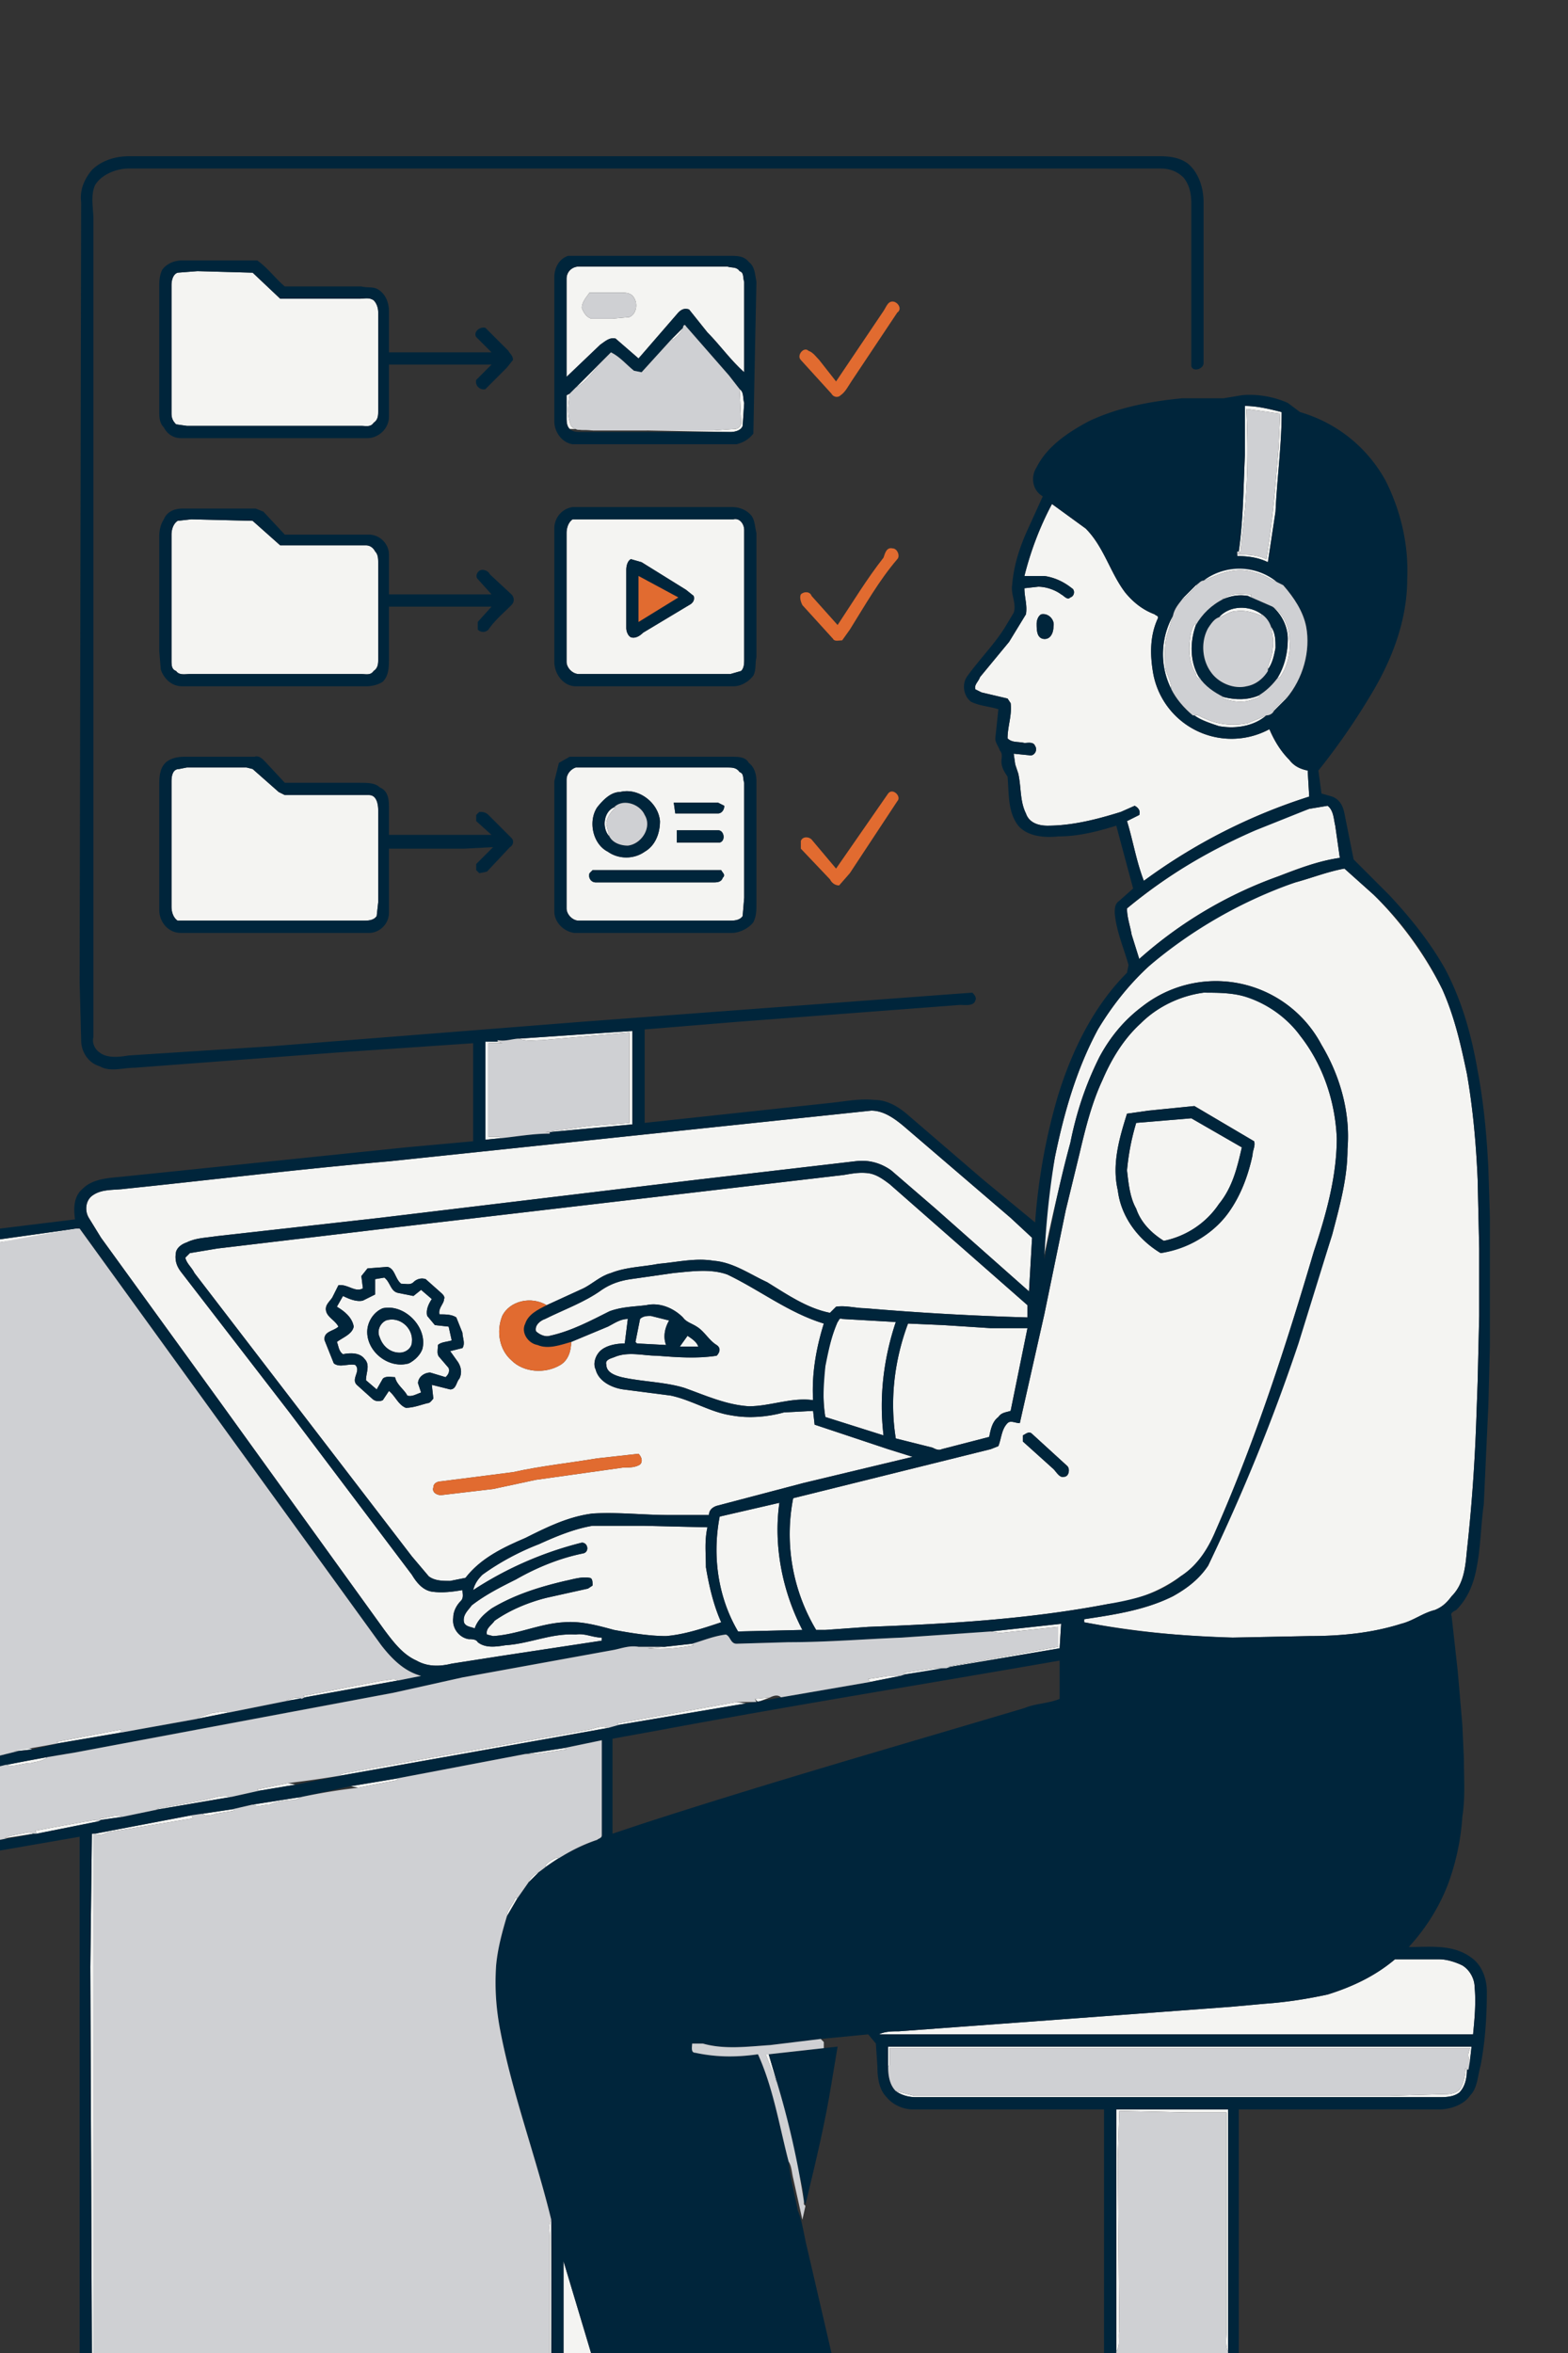
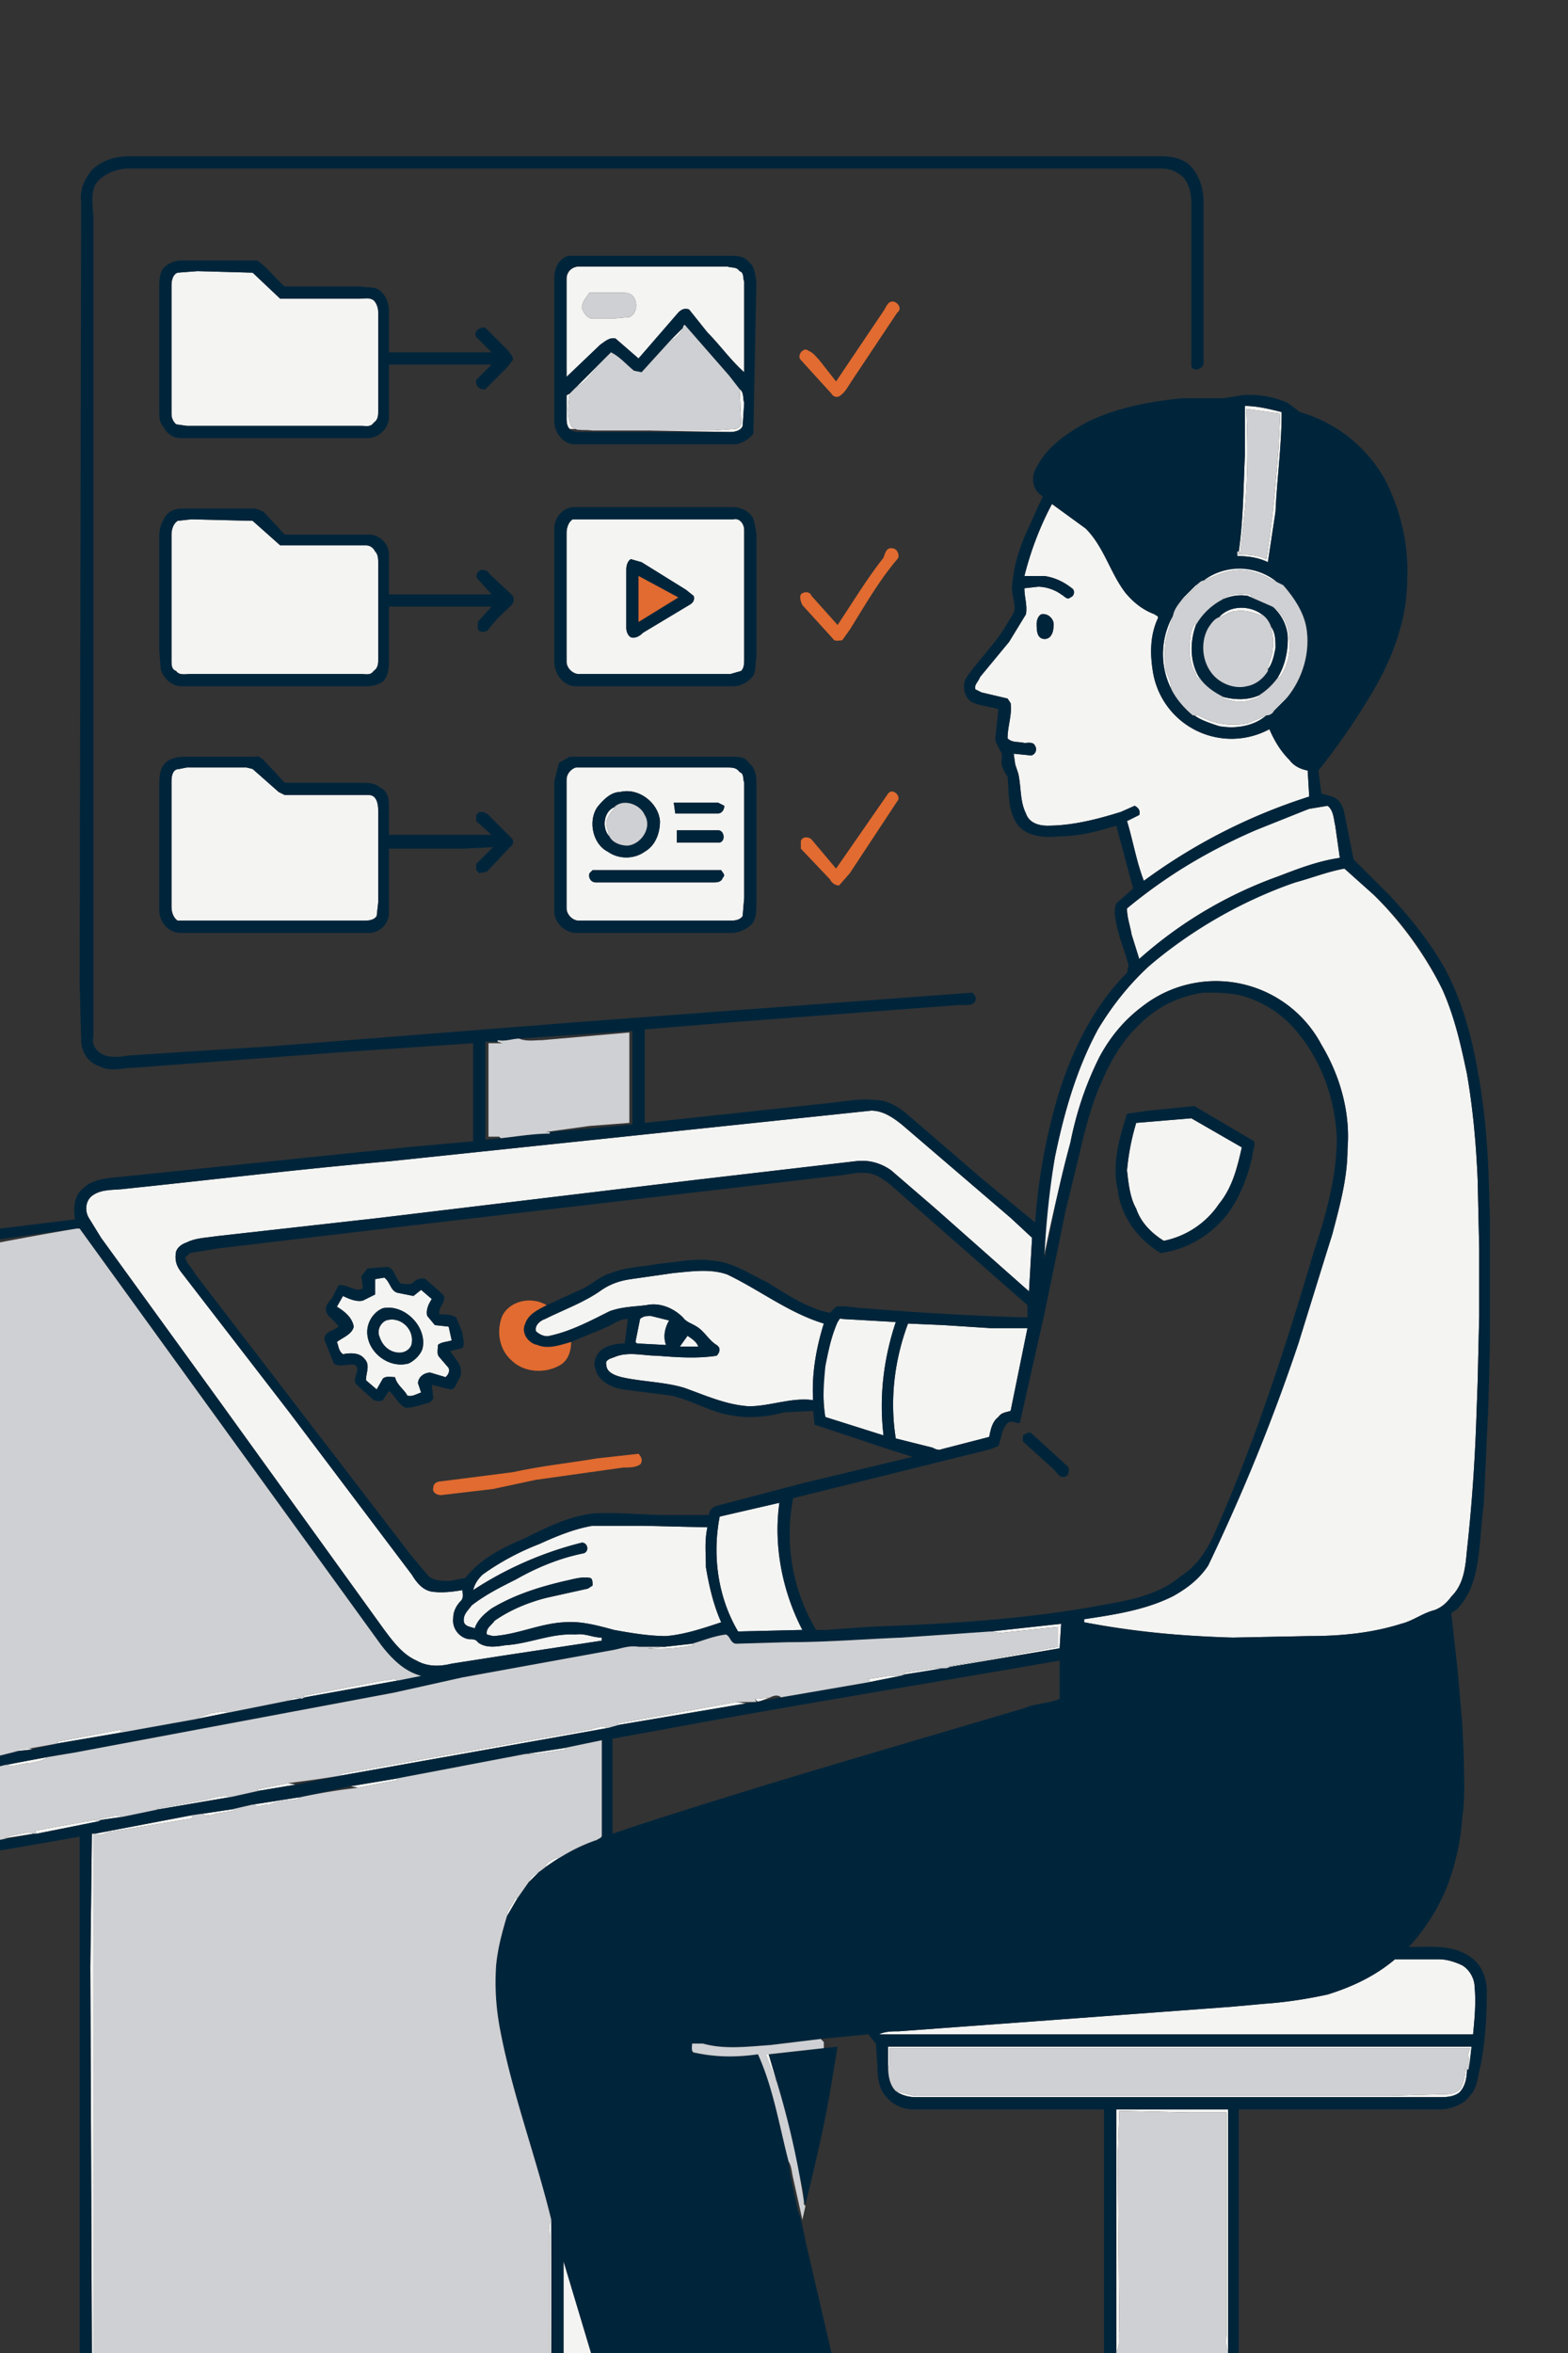
<svg xmlns="http://www.w3.org/2000/svg" viewBox="0 0 1024 1536">
  <rect x="0" y="0" width="1024" height="1536" fill="#333333" stroke="none" />
  <g fill="#f4f4f2">
    <path d="M370 182c0-5 4-8 8-8h97c3 1 6 0 8 3 3 1 2 4 3 7v59c-9-8-16-18-24-26l-12-15c-3-1-5 0-7 2l-26 30-15-13c-4-1-7 2-10 4l-22 21v-64m15 9c-2 3-5 6-5 10 1 3 3 6 6 7h14l11-1c5-2 6-10 2-14-2-2-5-2-8-2h-20Zm-269-13 13-1 36 1 18 17h52c3 0 6-1 9 1 2 2 3 5 3 8v64c0 3 0 6-3 8-2 3-5 2-8 2H122l-7-1c-2-2-3-4-3-7v-84c0-3 1-7 4-8Z" />
    <path d="m439 221 7-7c-1 3-4 6-7 8v-1Zm-63 32 13-13h1c-5 5-8 10-14 13Zm107 1c3 2 2 6 3 9l-1 15c-1 3-5 4-8 4a32098 32098 0 0 1-105-2c-2-2-2-5-2-8v-14l2-1c-1 7-2 14 1 21 3 4 9 2 14 3h79l14-1c2 0 4-2 4-4l-1-22Zm330 11c8 0 16 2 24 4 0 22-3 43-4 65l-5 33c-6-3-13-4-20-4v-1c6 0 13 0 19 3 4-24 6-49 8-73l1-22-22-3c1 22 1 44-1 66l-3 28-1-1c3-21 3-42 4-63v-32ZM669 376c4-16 10-32 18-47l22 16c12 12 16 29 26 42 5 6 11 11 19 14 1 1 3 1 2 3-5 11-5 23-3 35a52 52 0 0 0 76 37c3 7 7 14 13 20 3 4 7 6 12 7l1 17a372 372 0 0 0-108 55c-5-13-7-26-11-39l8-4c1-3-1-5-3-6l-9 4c-16 5-32 9-48 9-6 0-12-2-14-8-4-8-3-17-5-26l-2-6-1-7 10 1c3 1 6-3 4-6-1-3-5-2-7-2-4-1-8 0-11-3 0-8 3-15 2-23l-2-3-17-4-4-2c-1-3 2-5 3-8l19-23 11-18c1-6-1-11-1-17l9-1c5 0 11 2 15 5 2 1 4 4 6 2 3-1 3-5 1-6-5-4-11-7-18-8h-13m11 25c-2 1-3 4-3 6 0 4 0 9 4 10 5 1 7-4 7-8 1-4-3-9-8-8Zm-306-62h105c4-1 7 3 7 7v84c0 3 0 6-2 8l-7 2h-99c-4 0-8-4-8-8v-84c0-3 1-7 4-9m38 26c-2 1-3 4-3 7v38c0 2 1 5 3 6 3 1 6-1 8-3l30-18c2-1 4-3 3-6l-5-4-29-18-7-2Zm-296-25 9-1 40 1 18 16h56c3 0 5 2 6 4 2 2 2 5 2 8v62c0 3 0 6-3 8-2 3-5 2-8 2H124c-3 0-7 1-9-2-3-1-3-4-3-7v-82c0-3 1-7 4-9Zm670 39c13-11 35-11 48 1-5-2-9-5-14-6-8-3-16-2-24 1l-10 4Zm-13 11 8-8h1l-9 9v-1Zm29-1c5-2 10-1 15-1v2l-2-1c-6-1-11 0-16 2h-1l4-2Zm29 7 3 2c5 5 8 12 8 19 1 9-1 18-6 25l-2 1c5-8 7-17 7-26 0-8-4-16-10-21Zm-35 7c7-8 20-8 28-2v1c-5-2-11-4-17-3-4 0-7 3-11 4Z" />
    <path d="m766 402-3 10c-3 8-2 16-2 24 1 4 4 9 4 14-8-15-7-34 1-48Zm12 10c1-2 1-4 3-5v1c-4 11-4 24 2 34l1 1c-2 0-3-1-3-3-5-8-5-18-3-28Zm53 12c1-5 0-10-1-15 3 4 3 9 3 14-1 5-2 10-5 14 0-4 3-8 3-13Zm-32 31c8 2 16 2 23-1h1c-1 2-4 2-6 3-6 2-12 1-18-1l-1-1h1Zm32 9 9-9v1l-8 8h-1Zm-51 3c2-1 4 1 7 2 8 4 19 5 28 3l12-5c-8 7-20 9-31 7-6-2-12-4-16-7Zm-663 35 5-1h39l4 1 17 15 4 2h55c5 0 6 6 6 10v60l-1 9c-2 3-6 3-9 3H116c-3-2-4-6-4-9v-82c0-4 1-8 5-8Zm259-1h99c3 0 6 0 8 3 3 1 2 4 3 7v75l-1 12c-2 3-6 3-9 3h-98c-4 0-8-4-8-8v-84c0-4 3-7 6-8m29 16c-6 0-11 5-15 10-6 9-3 24 7 29 7 5 17 5 24 0 7-4 10-12 10-20-1-12-14-22-26-19m35 7 1 7h28c2 0 4-2 4-5l-4-2h-29m2 18v8h28c4-1 3-8-1-8h-27m-55 26-2 2c-1 3 1 6 4 6h77c2 0 5 0 6-3 2-2 0-3-1-5h-84Zm468-40 12-2c4 3 4 9 5 13l3 21c-14 2-27 7-40 12a276 276 0 0 0-91 54l-5-16c-1-6-3-11-3-17a361 361 0 0 1 119-65Z" />
    <path d="M398 546c-5-5-4-16 3-19h1c-3 3-6 7-6 11l2 8Zm448 30c11-3 21-7 32-9l19 17a237 237 0 0 1 45 62c8 18 12 36 16 55 4 23 6 46 7 69l1 45v44l-1 43-1 28c-1 27-3 55-6 82-1 11-2 22-10 30-3 4-6 7-11 9-8 2-14 7-22 9-19 6-39 8-60 8l-50 1a610 610 0 0 1-97-10v-2c20-3 40-6 58-15 9-5 17-11 23-20a1246 1246 0 0 0 58-146l23-70c5-19 10-37 10-56 2-24-5-48-17-68a78 78 0 0 0-117-25c-12 9-21 20-28 33-9 18-15 36-19 56a1362 1362 0 0 0-19 83c2-25 4-49 9-74 6-29 14-57 28-83 9-15 20-29 33-41a256 256 0 0 1 96-55Z" />
-     <path d="M745 668c11-11 26-18 41-20 8 0 17 0 25 2 15 3 29 13 38 26 15 19 23 43 24 67 0 25-7 50-15 74-18 61-38 123-64 182-5 12-12 23-23 30a97 97 0 0 1-47 18c-52 10-104 13-157 15l-28 2h-6a122 122 0 0 1-15-86l129-32 5-2c2-5 2-11 6-15 2-2 5 0 8 0l16-71 14-68 9-37c4-17 8-33 15-48 6-14 14-27 25-37m5 57-14 2c-5 16-10 33-6 50 2 17 13 32 28 41 17-3 34-12 44-26 8-11 13-24 16-38 0-3 2-6 1-9l-39-23-30 3m-82 212v4l20 18c2 2 4 6 7 5 3 0 4-5 2-7l-23-21c-2-2-4 0-6 1ZM339 678l74-5v61l-54 5h-3l29-4 26-2v-59l-57 5c-5 0-10 1-15-1Zm-22 2h8l3 1h-9v61h7l1 1-10 1v-64Z" />
    <path d="m255 758 314-33c8 0 15 5 21 10l70 60 14 13-2 35-61-54-29-25c-7-5-15-7-23-6l-103 12-208 25-107 12c-6 1-13 1-19 4-3 1-6 3-7 6-1 5 0 9 3 13l71 92 80 106c3 5 7 10 13 11 7 1 14 0 20-1 0 2 1 5-1 7-3 3-5 7-5 11-1 7 4 13 10 14 2 0 5 0 6 2 5 4 12 3 18 2 16-1 30-8 46-7 6-1 11 2 17 2v2l-66 10-32 5c-8 2-16 2-23-2-9-4-15-12-21-20L145 917 66 808l-8-13c-3-5-2-12 3-15 6-4 14-3 21-4 58-6 115-13 173-18Zm487-25 36-3 33 19c-3 13-6 26-15 37-8 12-21 21-36 24-8-5-15-12-18-21-4-7-5-16-6-25 1-11 3-21 6-31Z" />
-     <path d="M551 767c6-1 11-2 17-1 5 1 9 4 13 7l90 79v8c-35-1-71-3-106-6-6 0-13-2-19-1l-4 4c-15-3-28-12-41-20-11-5-22-13-35-14-12-2-24 1-36 2-10 2-21 2-31 6-7 2-12 7-18 10l-24 11c-10-6-24-3-29 7-4 10-2 22 6 29 8 8 22 9 32 3 5-3 7-9 7-15l24-10c4-2 8-5 13-5l-2 16c-5 0-11 1-15 4s-6 9-4 13c2 8 11 12 18 13l31 4c14 3 26 11 40 13 11 2 23 1 34-2l19-1 1 9 6 2 42 14 16 5-71 17-57 15c-3 1-5 3-5 6h-26c-17 0-33-2-50-1-16 2-30 9-44 16-14 6-29 13-39 26l-10 2c-5 0-10 0-14-3l-11-13-142-185c-2-4-5-6-6-10l3-3 18-3 118-14 291-34m-311 61-4 5 1 8c-5 3-10-3-16-2l-4 8c-2 3-5 5-4 9s6 6 8 10c-3 3-10 3-9 9l6 15c4 3 9 0 14 1 4 4-3 9 1 13l10 9c2 2 5 2 7 1l4-6c4 3 6 9 11 11 5 0 10-2 14-3 2 0 3-2 4-3l-1-9 12 3c4 0 4-5 6-7 2-4 1-8-1-11l-5-7 8-2c2-3 0-7 0-10l-4-10c-3-2-7-2-11-2-1-4 3-7 3-10 1-2-2-4-3-5l-9-8c-3-1-6 0-8 2s-5 1-8 1c-4-3-4-10-9-11l-13 1m150 124c-18 3-37 5-55 9l-47 6c-2 0-5 1-5 4-1 3 2 5 5 5l34-4 28-6 57-8c4 0 8 0 11-2 2-2 1-5-1-7l-27 3ZM0 809l50-7c-1 2-3 2-5 2l-45 7v-2Z" />
    <path d="M440 831c11-1 24-3 35 1 21 10 40 25 63 32-5 16-8 33-7 50-14-2-28 4-42 4-15-1-28-7-42-12-13-4-28-4-41-7-4-1-10-3-10-8-1-3 2-4 5-5 9-4 19-1 28-1 13 1 26 2 39 0 2-2 3-5 0-7-5-3-8-9-13-12-3-2-7-3-9-6-6-6-15-10-24-8-8 1-16 1-24 4-12 6-25 13-39 16-3 1-7-1-9-3-1-4 3-7 6-8 12-6 26-11 37-19 6-4 12-6 19-7l28-4Zm-195 4 6-1c4 3 4 9 9 10l10 2 5-4 7 6c-2 3-4 7-3 11l5 6 9 1 2 9c-3 1-7 1-9 3 0 3-1 6 1 8l6 7c1 3-1 5-2 6l-10-3c-4 0-8 3-8 7l2 6c-3 1-6 3-9 2-2-4-7-7-8-12-2 0-6-1-8 1l-4 7-7-6c0-5 3-10-1-14-3-4-9-4-14-3-3-2-3-6-4-8 4-3 10-5 11-10-1-6-6-10-11-13l4-7c4 2 9 4 13 3l8-4v-10m5 19c-5 2-9 7-10 13-2 14 13 27 27 23 4-2 8-6 9-10 3-14-12-29-26-26Z" />
    <path d="M418 861c2-2 5-2 7-2l12 3c-3 5-4 11-2 16l-19-1-1-1 3-15Zm129 2c1-1 1-3 3-2l35 2c-8 24-11 49-8 74l-38-12a114 114 0 0 1 8-62Zm-295-1c9-3 18 5 17 14 0 4-4 7-8 7-6 0-11-4-13-10-2-4 0-9 4-11Zm341 2 23 1 31 2h24l-11 54c-3 1-6 1-8 4-4 3-5 8-6 13l-31 8c-2 1-4 0-6-1l-20-5-4-1c-4-25-1-51 8-75Zm-144 8c3 2 6 4 7 7h-12l5-7Zm21 118 39-9c-4 28 2 58 15 83l-42 1c-13-22-17-49-12-75Zm-118 18c11-5 23-10 35-12h33l42 1c-2 9-1 17-1 26 2 12 5 25 10 36-12 4-24 8-36 9-11 0-23-2-34-4-11-3-22-6-33-5-16 1-30 8-46 9l-4-1c-1-4 3-6 5-9 10-7 22-12 34-15l27-6 3-2c0-2 0-5-2-5-5-1-11 1-16 2-17 4-33 9-48 18-4 3-9 7-11 13-2-1-6-1-7-4-1-5 3-8 5-11 9-7 19-12 29-17 14-8 29-14 44-17 4-1 3-7-1-7a233 233 0 0 0-71 31c1-4 3-7 6-10 11-8 24-15 37-20Zm295 57 46-5-1 16-71 12h-2l66-12 6-1v-13l-38 4-6-1Zm-213 10 18-2 1 1c-10 2-20 3-30 2l11-1Zm176 14h8l-27 4-1-1 20-3Zm-30 5h8l-20 4-1-2 13-2Zm-330 3c4 0 7-2 10 0l-61 11-1-1 52-10Zm253 11a990 990 0 0 1-8 3l-2-2 10-1Zm-316 2c3-1 7-3 10-1l-8 1h-2Zm216 15 78-14 6 1-83 14-1-1Zm-264-7c4 0 7-2 10 0l-20 4 1-1 9-3Zm246 11c4-1 8-3 12-1l-174 31-1-1 33-6 130-23Zm-348 8 42-8v2l-41 7-1-1Zm-28 6c4-1 8-3 12-1l-9 1H9Zm334 2 26-4 1 1-20 3h-7Zm-339 7 27-5c-3 3-8 3-11 4-6 0-11 3-16 1Zm225 14 30-5 1 1-26 5-5-1Zm-41-2 5 1-24 4-1-1 20-4Zm-55 11c6-1 12-4 18-2l-47 8h-2l4-1 27-5Zm32 3 32-5-4 2c-6 0-12 1-17 3-4 0-7 2-11 0Zm-33 6 20-3 1 1-12 2c-3 1-6 2-9 0Zm-67 3c5 0 10-3 15-1l-14 2-1-1Zm-3 10 63-12 1 2-55 9c-3 1-6 3-9 1Zm-6-8c3 0 6-2 8 0l-40 8-1-2 33-6Zm-43 8c3 0 6-2 9 0a5205 5205 0 0 1-19 3c3-2 7-2 10-3Zm47 0h1v339h-1l-1-252 1-87Zm299 18c2-1 4-3 6-2l-9 6c0-2 2-3 3-4Zm-14 14c1-3 4-6 7-7l-7 7Zm-10 13c1-1 1-4 3-3l-7 12c0-3 2-6 4-9Zm576 37h29c5 0 11 2 15 4 5 3 8 9 8 14 1 10 0 21-1 31H574c4-2 9-2 13-2l109-8 108-8 22-2c14-1 27-3 41-6 16-5 31-12 44-23Zm-331 57h381l-1 9c-2-3-1-5 0-8H581v11l-1 1v-13Zm-80 5h2l5 17v1l-7-18Zm457 9 1 1c0 5-1 11-5 15-4 3-9 3-14 3H598c-4 0-9-1-13-4l12 3h311l36-1c4 0 8-1 10-4 2-4 3-9 3-13Zm-228 27h73v158c-2-4-1-9-1-13v-143h-24l-46-1-1 31 1 112c-1 5 1 10-2 14v-158Zm-370 83c0-4-1-8 1-11v87h-1v-76Zm9 16 18 60h-18v-60Z" />
  </g>
  <g fill="#00253b">
    <path d="M60 111c6-6 15-9 24-9h674c6 0 13 1 18 5 7 6 10 16 10 25v105c0 4-7 6-8 2V133c0-6-1-12-5-17-4-4-9-6-15-6H84c-8 0-18 4-22 11-3 7-1 15-1 22v534c-1 4 1 8 4 10 5 4 13 3 19 2l93-6 203-16 241-18 14-1c1 1 3 3 2 5-1 4-7 3-10 3l-145 11-61 5v61l121-13c10-1 19-3 29-2 8 0 15 4 21 9l50 43 34 28c2-28 7-56 15-83 9-29 23-58 45-80l1-5c-3-11-8-22-9-34 0-3 0-6 3-8l9-8-11-41c-13 4-25 7-38 7-9 1-20 0-26-7-7-9-6-21-7-32-2-3-4-6-4-10 0-2 1-5-1-7-1-3-3-5-3-8l2-19c-6-2-12-2-18-5-5-4-6-12-2-17 8-11 17-20 24-31l6-10c2-6-2-12-1-18 1-13 5-25 10-36l10-22c-7-4-8-13-4-19 7-14 21-23 34-30 19-9 40-13 61-15h27l12-2c10-1 21 1 30 5l8 6c24 7 44 23 56 45 10 20 15 42 14 64 0 27-10 53-24 76a439 439 0 0 1-34 49l2 15 7 2c5 2 7 6 8 11l6 30 23 23c14 15 27 31 37 49 11 21 17 43 21 66 4 21 6 43 7 64l1 32v83l-1 39-3 65c-2 14-2 29-5 43-2 10-6 19-13 26-2 1-4 2-3 4l4 36 3 35 1 22c0 13 1 25-1 38-1 15-4 29-9 43-6 16-15 30-26 42 14 0 29-2 41 7 7 5 10 14 10 22 0 16-1 32-4 48-2 7-2 15-7 20-4 6-13 9-20 9H809v159h-7v-159h-73v159h-8v-159H596c-6 0-13-3-17-8-5-5-6-13-6-20l-1-15-5-6-31 3-33 4c-15 1-30 3-44-1h-7c0 2-1 6 2 6 14 3 27 3 41 1 10 22 14 47 20 70 1 11 4 21 6 32 3 7 4 16 6 24l16 69H386l-18-60v60h-8a20362 20362 0 0 0 0-87c-10-41-25-81-33-122-3-15-4-29-3-44 1-11 4-22 7-32l7-12 7-10 7-7 4-3a129 129 0 0 1 34-18c1-1 3-1 3-3v-62l-24 5-26 4-84 16-30 5-32 7-32 5-13 3-20 3-7 1-63 12h-2l-1 87 1 252h-8v-337l-52 9v-7a483 483 0 0 0 22-4h2l40-8 2-1 14-2 24-5 47-8 18-4 24-4 30-6 174-31 7-2 83-14a566 566 0 0 0 23-4l58-10 20-4 3-1a1382 1382 0 0 0 30-5l71-12 1-16-46 5-58 4c-25 1-49 3-74 3l-34 1c-4 0-4-5-7-6-8 1-15 4-22 6l-18 2h-17c-6-1-11 1-16 2l-99 18-45 10-208 39-18 3a843 843 0 0 0-31 6v-7l12-3 9-1 17-4 41-7 50-9 20-4 40-8a149 149 0 0 0 10-2l61-11 15-3c-11-3-19-11-26-20L149 936 52 802h-2l-50 7v-7l49-6c-1-7-1-15 5-20 7-7 18-7 27-8l184-19 44-4v-64l-88 6-133 10c-8 0-16 3-23-1-7-2-12-9-12-17l-1-38 1-509c-1-8 2-15 7-21m753 154v32c-1 21-1 42-4 63h-1v3c7 0 14 1 20 4l5-33c1-22 4-43 4-65-8-2-16-4-24-4M669 376h13c7 1 13 4 18 8 2 1 2 5-1 6-2 2-4-1-6-2-4-3-10-5-15-5l-9 1c0 6 2 11 1 17l-11 18-19 23c-1 3-4 5-3 8l4 2 17 4 2 3c1 8-2 15-2 23 3 3 7 2 11 3 2 0 6-1 7 2 2 3-1 7-4 6l-10-1 1 7 2 6c2 9 1 18 5 26 2 6 8 8 14 8 16 0 32-4 48-9l9-4c2 1 4 3 3 6l-8 4c4 13 6 26 11 39a372 372 0 0 1 108-55l-1-17c-5-1-9-3-12-7-6-6-10-13-13-20a52 52 0 0 1-76-37c-2-12-2-24 3-35 1-2-1-2-2-3-8-3-14-8-19-14-10-13-14-30-26-42l-22-16c-8 15-14 31-18 47m117 3c-2 0-3 2-5 3l-8 8c-3 4-6 7-7 12a51 51 0 0 0 13 65h1c4 3 10 5 16 7 11 2 23 0 31-7 2 0 4-1 5-3l8-8c11-13 16-31 13-47-2-10-8-19-15-27l-4-2a39 39 0 0 0-48-1m69 149-35 14c-30 13-59 30-84 51 0 6 2 11 3 17l5 16a276 276 0 0 1 91-54c13-5 26-10 40-12l-3-21c-1-4-1-10-5-13l-12 2m-9 48a302 302 0 0 0-96 55c-13 12-24 26-33 41-14 26-22 54-28 83a555 555 0 0 0-7 67c5-25 10-51 17-76 4-20 10-38 19-56 7-13 16-24 28-33a78 78 0 0 1 117 25c12 20 19 44 17 68 0 19-5 37-10 56l-22 71a1246 1246 0 0 1-59 145c-6 9-14 15-23 20-18 9-38 12-58 15v2l11 2c28 5 57 7 86 8l50-1c21 0 41-2 60-8 8-2 14-7 22-9 5-2 8-5 11-9 8-8 9-19 10-30 3-27 5-55 6-82l1-28 1-43v-44l-1-45c-1-23-3-46-7-69-4-19-8-37-16-55a210 210 0 0 0-45-62l-19-17c-11 2-21 6-32 9m-101 92c-11 10-19 23-25 37-7 15-11 31-15 48l-9 37-14 68-16 71c-3 0-6-2-8 0-4 4-4 10-6 15l-5 2-129 32a122 122 0 0 0 15 86h6l28-2c53-2 105-5 157-15 17-3 34-7 47-18 11-7 18-18 23-30 26-59 46-121 64-182 8-24 15-49 15-74-1-24-9-48-24-67a72 72 0 0 0-38-26c-8-2-17-2-25-2-15 2-30 9-41 20m-406 10c-4 0-9 2-14 1v1h-8v64l10-1c10-1 21-3 32-3v-1l54-5v-61l-74 5m-84 80c-58 5-115 12-173 18-7 1-15 0-21 4-5 3-6 10-3 15l8 13 79 109 106 147c6 8 12 16 21 20 7 4 15 4 23 2l32-5 66-10v-2c-6 0-11-3-17-2-16-1-30 6-46 7-6 1-13 2-18-2-1-2-4-2-6-2-6-1-11-7-10-14 0-4 2-8 5-11 2-2 1-5 1-7-6 1-13 2-20 1-6-1-10-6-13-11l-80-106-71-92c-3-4-4-8-3-13 1-3 4-5 7-6 6-3 13-3 19-4l107-12 208-25 103-12c8-1 16 1 23 6l29 25 61 54 2-35-14-13-70-60c-6-5-13-10-21-10l-314 33m296 9-291 34-118 14-18 3-3 3c1 4 4 6 6 10l142 185 11 13c4 3 9 3 14 3l10-2c10-13 25-20 39-26 14-7 28-14 44-16 17-1 33 1 50 1h26c0-3 2-5 5-6l57-15 71-17-16-5-42-14-6-2-1-9-19 1c-11 3-23 4-34 2-14-2-26-10-40-13l-31-4c-7-1-16-5-18-13-2-4 0-10 4-13s10-4 15-4l2-16c-5 0-9 3-13 5l-24 10c-7 2-15 5-22 2-6-1-11-8-8-14 2-6 8-9 14-12l24-11c6-3 11-8 18-10 10-4 21-4 31-6 12-1 24-4 36-2 13 1 24 9 35 14 13 8 26 17 41 20l4-4c6-1 13 1 19 1 35 3 71 5 106 6v-8l-90-79c-4-3-8-6-13-7-6-1-11 0-17 1m-111 64-28 4c-7 1-13 3-19 7-11 8-25 13-37 19-3 1-7 4-6 8 2 2 6 4 9 3 14-3 27-10 39-16 8-3 16-3 24-4 9-2 18 2 24 8 2 3 6 4 9 6 5 3 8 9 13 12 3 2 2 5 0 7-13 2-26 1-39 0-9 0-19-3-28 1-3 1-6 2-5 5 0 5 6 7 10 8 13 3 28 3 41 7 14 5 27 11 42 12 14 0 28-6 42-4-1-17 2-34 7-50-23-7-42-22-63-32-11-4-24-2-35-1m-22 30-3 15 1 1 19 1c-2-5-1-11 2-16l-12-3c-2 0-5 0-7 2m129 2c-4 9-6 19-8 29-1 11-2 22 0 33l38 12c-3-25 0-50 8-74l-35-2c-2-1-2 1-3 2m46 1c-9 24-12 50-8 75l4 1 20 5c2 1 4 2 6 1l31-8c1-5 2-10 6-13 2-3 5-3 8-4l11-54h-24l-31-2-23-1m-144 8-5 7h12c-1-3-4-5-7-7m21 118c-5 26-1 53 12 75l42-1c-13-25-19-55-15-83l-39 9m-118 18c-13 5-26 12-37 20-3 3-5 6-6 10a233 233 0 0 1 71-31c4 0 5 6 1 7-15 3-30 9-44 17-10 5-20 10-29 17-2 3-6 6-5 11 1 3 5 3 7 4 2-6 7-10 11-13 15-9 31-14 48-18 5-1 11-3 16-2 2 0 2 3 2 5l-3 2-27 6c-12 3-24 8-34 15-2 3-6 5-5 9l4 1c16-1 30-8 46-9 11-1 22 2 33 5 11 2 23 4 34 4 12-1 24-5 36-9-5-11-8-24-10-36 0-9-1-17 1-26l-42-1h-33c-12 2-24 7-35 12m81 121-33 6v62l18-6c83-27 167-51 251-76 7-3 16-3 23-6v-25c-86 15-173 29-259 45m478 150c-13 11-28 18-44 23-14 3-27 5-41 6l-22 2-108 8-109 8c-4 0-9 0-13 2h388c1-10 2-21 1-31 0-5-3-11-8-14-4-2-10-4-15-4h-29m-331 57v13c0 6 1 12 5 16 4 3 9 4 13 4h341c5 0 10 0 14-3 4-4 5-10 5-15h1l1-6 1-9H580Z" />
    <path d="M371 167h106c4 0 9 0 12 4 4 3 4 8 5 13a32989 32989 0 0 0-2 99c-3 4-7 6-11 7H374c-7-1-12-8-12-15v-94c0-6 3-12 9-14m-1 15v64l22-21c3-2 6-5 10-4l15 13 26-30c2-2 4-3 7-2l12 15c8 8 15 18 24 26v-59c-1-3 0-6-3-7-2-3-5-2-8-3h-97c-4 0-8 3-8 8m76 32-7 7-20 22-5-1c-5-4-9-9-15-12l-10 10-13 13-4 4-2 1v14c0 3 0 6 2 8s5 2 7 2h98c3 0 7-1 8-4l1-15c-1-3 0-7-3-9l-7-9-28-32c-1-2-2 0-2 1Zm-340-38c3-4 8-6 13-6h49c7 5 12 12 18 17h50c4 1 8 0 11 2 5 3 7 9 7 14v27h67l-10-10c-2-3 2-7 6-6l15 15c1 2 3 3 3 6l-4 5-14 14c-3 1-7-2-6-6l10-10h-67v34c0 8-7 14-14 14H118c-5 0-9-3-11-7-3-3-3-7-3-11v-80c0-4 0-8 2-12m10 2c-3 1-4 5-4 8v84c0 3 1 5 3 7l7 1h114c3 0 6 1 8-2 3-2 3-5 3-8v-64c0-3-1-6-3-8-3-2-6-1-9-1h-52l-18-17-36-1-13 1Zm258 153h104c5 0 10 2 13 6 2 3 2 7 3 11v81c-1 4 0 8-2 12-3 4-8 7-13 7H376c-8 0-14-8-14-16v-87c0-7 5-13 12-14m0 8c-3 2-4 6-4 9v84c0 4 4 8 8 8h99l7-2c2-2 2-5 2-8v-84c0-4-3-8-7-7H374Zm-267 0c2-5 7-7 12-7h48l5 2 14 15h55c7 0 13 6 13 13v26h67l-9-10c-2-2 0-6 3-6 2 0 4 1 5 3l14 13c2 2 2 5 0 7-5 5-11 10-15 16-2 2-5 2-7 0v-5l9-10h-67v34c0 5 0 11-4 15-3 2-7 3-11 3H119c-7 0-12-5-14-11l-1-12v-75c0-4 1-8 3-11m9 1c-3 2-4 6-4 9v82c0 3 0 6 3 7 2 3 6 2 9 2h112c3 0 6 1 8-2 3-2 3-5 3-8v-62c0-3 0-6-2-8-1-2-3-4-6-4h-56l-18-16-40-1-9 1Z" />
    <path d="m412 365 7 2 29 18 5 4c1 3-1 5-3 6l-30 18c-2 2-5 4-8 3-2-1-3-4-3-6v-38c0-3 1-6 3-7m5 11v30l26-16-26-14Zm382 15c5-2 10-3 16-2l16 7c6 5 10 13 10 21 0 9-2 18-7 26-3 4-7 8-12 11-7 3-15 3-23 1-6-3-12-7-16-13-6-10-6-23-2-34 4-7 10-13 18-17m-3 12c-3 1-5 4-7 7-5 9-4 21 2 29 5 7 15 11 23 9 6-1 11-5 14-10v-1c3-4 4-9 5-14 0-5 0-10-3-14-1-3-3-6-6-8-8-6-21-6-28 2Zm-116-2c5-1 9 4 8 8 0 4-2 9-7 8-4-1-4-6-4-10 0-2 1-5 3-6Zm-572 97c3-3 8-4 12-4h46c3-1 5 1 7 3l13 14h49c5 0 10 0 13 3 5 2 6 7 6 12v19h67l-10-9v-4l2-2c2 0 4 0 6 2l15 15c2 2 1 5-1 6l-15 16-5 1-2-2v-4l11-11-19 1h-49v42c0 7-6 13-13 13H118c-8 0-14-7-14-15v-81c0-5 0-11 4-15m9 4c-4 0-5 4-5 8v82c0 3 1 7 4 9h121c3 0 7 0 9-3l1-9v-60c0-4-1-10-6-10h-55l-4-2-17-15-4-1h-39l-5 1Zm255-8h106c4 0 9 0 11 4 4 3 5 8 5 12v80c0 4 0 8-2 12-3 4-9 7-14 7H375c-7-1-13-7-13-14v-85l3-12 7-4m4 7c-3 1-6 4-6 8v84c0 4 4 8 8 8h98c3 0 7 0 9-3l1-12v-75c-1-3 0-6-3-7-2-3-5-3-8-3h-99Z" />
    <path d="M405 517c12-3 25 7 26 19 0 8-3 16-10 20-7 5-17 5-24 0-10-5-13-20-7-29 4-5 9-10 15-10m-4 10c-7 3-8 14-3 19 2 4 7 6 12 6 9-1 16-12 11-20-3-7-14-11-20-5Zm39-3h29l4 2c0 3-2 5-4 5h-28l-1-7Zm2 18h27c4 0 5 7 1 8h-28v-8Zm-55 26h84c1 2 3 3 1 5-1 3-4 3-6 3h-77c-3 0-5-3-4-6l2-2Zm363 157 30-3 39 23c1 3-1 6-1 9-3 14-8 27-16 38a67 67 0 0 1-44 26c-15-9-26-24-28-41-4-17 1-34 6-50l14-2m-8 8c-3 10-5 20-6 31 1 9 2 18 6 25 3 9 10 16 18 21 15-3 28-12 36-24 9-11 12-24 15-37l-33-19-36 3Zm-502 95 13-1c5 1 5 8 9 11 3 0 6 1 8-1s5-3 8-2l9 8c1 1 4 3 3 5 0 3-4 6-3 10 4 0 8 0 11 2l4 10c0 3 2 7 0 10l-8 2 5 7c2 3 3 7 1 11-2 2-2 7-6 7l-12-3 1 9c-1 1-2 3-4 3-4 1-9 3-14 3-5-2-7-8-11-11l-4 6c-2 1-5 1-7-1l-10-9c-4-4 3-9-1-13-5-1-10 2-14-1l-6-15c-1-6 6-6 9-9-2-4-7-6-8-10s2-6 4-9l4-8c6-1 11 5 16 2l-1-8 4-5m5 7v10l-8 4c-4 1-9-1-13-3l-4 7c5 3 10 7 11 13-1 5-7 7-11 10 1 2 1 6 4 8 5-1 11-1 14 3 4 4 1 9 1 14l7 6 4-7c2-2 6-1 8-1 1 5 6 8 8 12 3 1 6-1 9-2l-2-6c0-4 4-7 8-7l10 3c1-1 3-3 2-6l-6-7c-2-2-1-5-1-8 2-2 6-2 9-3l-2-9-9-1-5-6c-1-4 1-8 3-11l-7-6-5 4-10-2c-5-1-5-7-9-10l-6 1Z" />
    <path d="M250 854c14-3 29 12 26 26-1 4-5 8-9 10-14 4-29-9-27-23 1-6 5-11 10-13m2 8c-4 2-6 7-4 11 2 6 7 10 13 10 4 0 8-3 8-7 1-9-8-17-17-14Zm416 75c2-1 4-3 6-1l23 21c2 2 1 7-2 7-3 1-5-3-7-5l-20-18v-4Zm-130 400 9-1-4 24c-4 25-10 50-16 75l-1 4-1-2c0-7-2-14-4-20-4-20-8-40-14-59l-5-17 36-4Z" />
  </g>
  <g fill="#cfd0d3">
    <path d="M385 191h20c3 0 6 0 8 2 4 4 3 12-2 14l-11 1h-14c-3-1-5-4-6-7 0-4 3-7 5-10Zm61 23c0-1 1-3 2-1l28 32 7 9 1 22c0 2-2 4-4 4l-14 1h-79c-5-1-11 1-14-3-3-7-2-14-1-21l4-4c6-3 9-8 14-13h-1l10-10c6 3 10 8 15 12l5 1 20-22v1c3-2 6-5 7-8Zm368 53 22 3-1 22c-2 24-4 49-8 73-6-3-13-3-19-3v-2h1l1 1 3-28c2-22 2-44 1-66Zm-18 108c8-3 16-4 24-1 5 1 9 4 14 6l4 2c7 8 13 17 15 27 3 16-2 34-13 47v-1l-9 9h1c-1 2-3 3-5 3l-12 5c-9 2-20 1-28-3-3-1-5-3-7-2h-1c-6-5-11-11-14-17 0-5-3-10-4-14 0-8-1-16 2-24l3-10c1-5 4-8 7-12v1l9-9h-1c2-1 3-3 5-3l10-4m6 14-4 2h1c-8 4-14 10-18 17v-1c-2 1-2 3-3 5-2 10-2 20 3 28 0 2 1 3 3 3l-1-1c4 6 10 10 16 13h-1l1 1c6 2 12 3 18 1 2-1 5-1 6-3h-1c5-3 9-7 12-11l2-1c5-7 7-16 6-25 0-7-3-14-8-19l-3-2-16-7 2 1v-2c-5 0-10-1-15 1Z" />
    <path d="M807 399c6-1 12 1 17 3v-1c3 2 5 5 6 8 1 5 2 10 1 15 0 5-3 9-3 13v1c-3 5-8 9-14 10-8 2-18-2-23-9-6-8-7-20-2-29 2-3 4-6 7-7 4-1 7-4 11-4ZM401 527c6-6 17-2 20 5 5 8-2 19-11 20-5 0-10-2-12-6l-2-8c0-4 3-8 6-11h-1Zm-47 152 57-5v59l-26 2-29 4h3v1c-11 0-22 2-32 3l-1-1h-7v-61h9l-3-1v-1c5 1 10-1 14-1 5 2 10 1 15 1ZM50 802h2l97 134 100 138c7 9 15 17 26 20l-15 3c-3-2-6 0-10 0l-52 10 1 1-2 1c-3-2-7 0-10 1h2l-40 8c-3-2-6 0-10 0l-9 3-1 1-50 9v-2l-42 8 1 1a817 817 0 0 1-29 5h3l-12 3V811a2178 2178 0 0 1 50-9Zm603 264 38-4v13l-6 1-66 12h2l-3 1h-8l-20 3 1 1-3 1h-8l-13 2 1 2-58 10c-2-2-5-1-7 0l-10 1 1 2a566 566 0 0 1-13 0l-78 14 1 1-7 2c-4-2-8 0-12 1l-130 23-33 6 1 1a780 780 0 0 1-35 5l-20 4 1 1-18 4c-6-2-12 1-18 2l-27 5-4 1h2l-24 5c-5-2-10 1-15 1l1 1-2 1c-2-2-5 0-8 0l-33 6 1 2h-2c-3-2-6 0-9 0-3 1-7 1-10 3h2l-5 1v-48l4-1c5 2 10-1 16-1 3-1 8-1 11-4l18-3 208-39 45-10 99-18c5-1 10-3 16-2h17l-11 1c10 1 20 0 30-2l-1-1c7-2 14-5 22-6 3 1 3 6 7 6l34-1c25 0 49-2 74-3l58-4 6 1Zm-284 75 24-5v62c0 2-2 2-3 3-9 3-17 7-25 12-2-1-4 1-6 2-1 1-3 2-3 4l-4 3c-3 1-6 4-7 7l-7 10c-2-1-2 2-3 3-2 3-4 6-4 9-3 10-6 21-7 32-1 15 0 29 3 44 8 41 23 81 33 122-2 3-1 7-1 11v76H61v-339h1c3 2 6 0 9-1l55-9-1-2 7-1c3 2 6 1 9 0l12-2-1-1 13-3c4 2 7 0 11 0 5-2 11-3 17-3l4-2a396 396 0 0 1 37-6l26-5-1-1 84-16h7l20-3-1-1Zm134 194 33-4 2 2v4l-36 4h-2l7 18v-1a563 563 0 0 1 18 79v2l1 1-2 9-6-27c-1-4-1-8-3-11-6-23-10-48-20-70-14 2-27 2-41-1-3 0-2-4-2-6h7c14 4 29 2 44 1Zm78 2h379c-1 3-2 5 0 8l-1 6h-1l-1-1c0 4-1 9-3 13-2 3-6 4-10 4l-36 1H597l-12-3c-4-4-5-10-5-16l1-1v-11Zm150 41 46 1h24v143c0 4-1 9 1 13v1h-73v-1c3-4 1-9 2-14l-1-112 1-31Z" />
  </g>
  <path fill="#e16b30" d="M577 203c2-3 3-7 7-6 3 1 5 5 2 7l-30 45c-2 3-4 7-7 9-2 2-5 1-6-1l-20-22c-3-3 2-9 5-6 3 1 5 4 7 6l11 14 31-46Zm0 161c1-3 2-7 6-6 3 0 5 5 3 7-12 14-21 30-31 46l-5 7c-2 0-5 1-6-1l-20-22c-1-2-2-5-1-7 2-2 6-2 7 1l17 19c10-15 19-30 30-44Zm-160 12 26 14-26 16v-30Zm163 142c3-4 9 2 6 5l-31 47-7 8c-3 0-5-2-6-4l-19-20v-5c1-3 5-3 7-1l16 19 34-49ZM328 859c5-10 19-13 29-7-6 3-12 6-14 12-3 6 2 13 8 14 7 3 15 0 22-2 0 6-2 12-7 15-10 6-24 5-32-3-8-7-10-19-6-29Zm62 93 27-3c2 2 3 5 1 7-3 2-7 2-11 2l-57 8-28 6-34 4c-3 0-6-2-5-5 0-3 3-4 5-4l47-6c18-4 37-6 55-9Z" />
</svg>